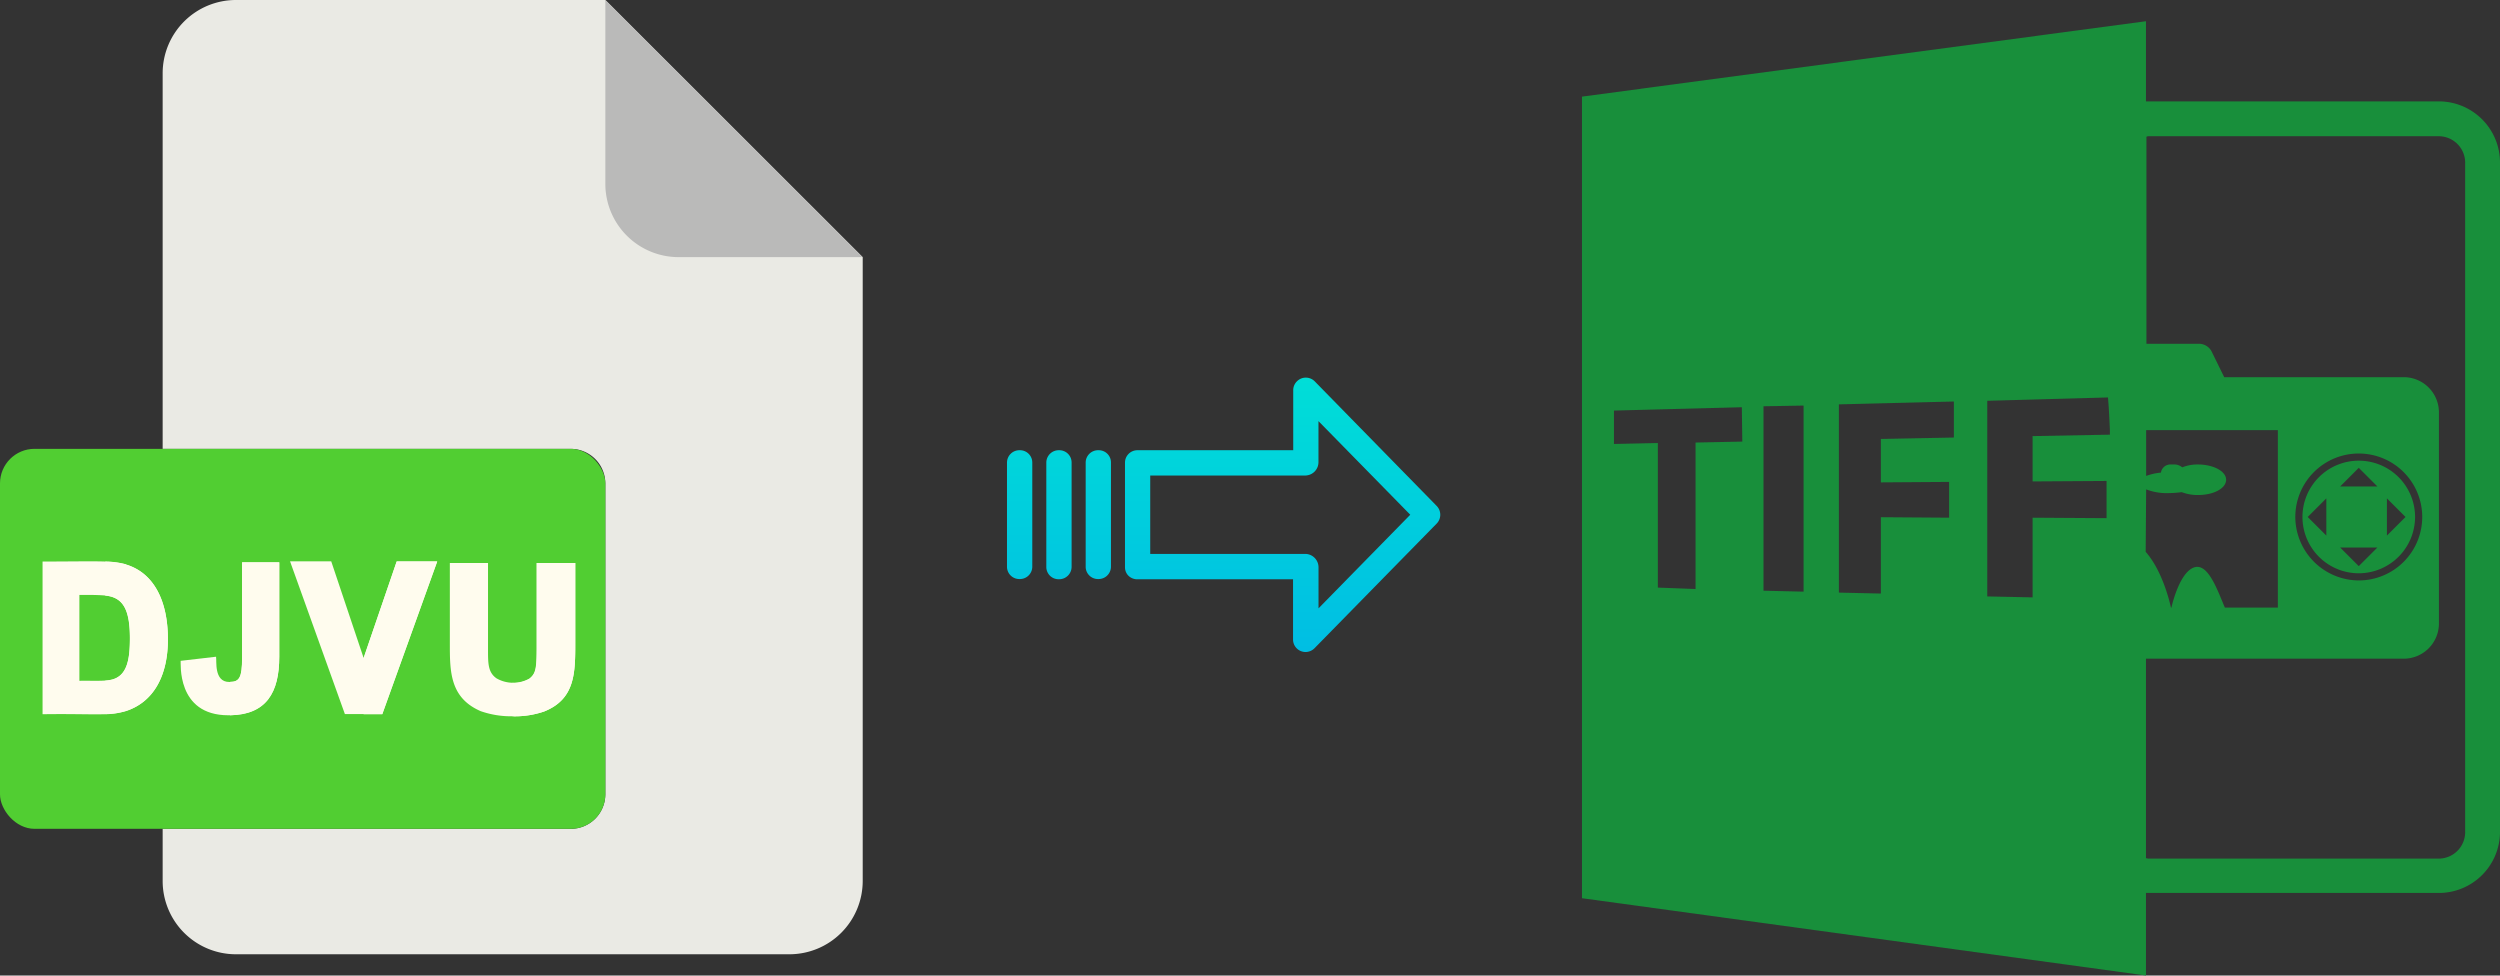
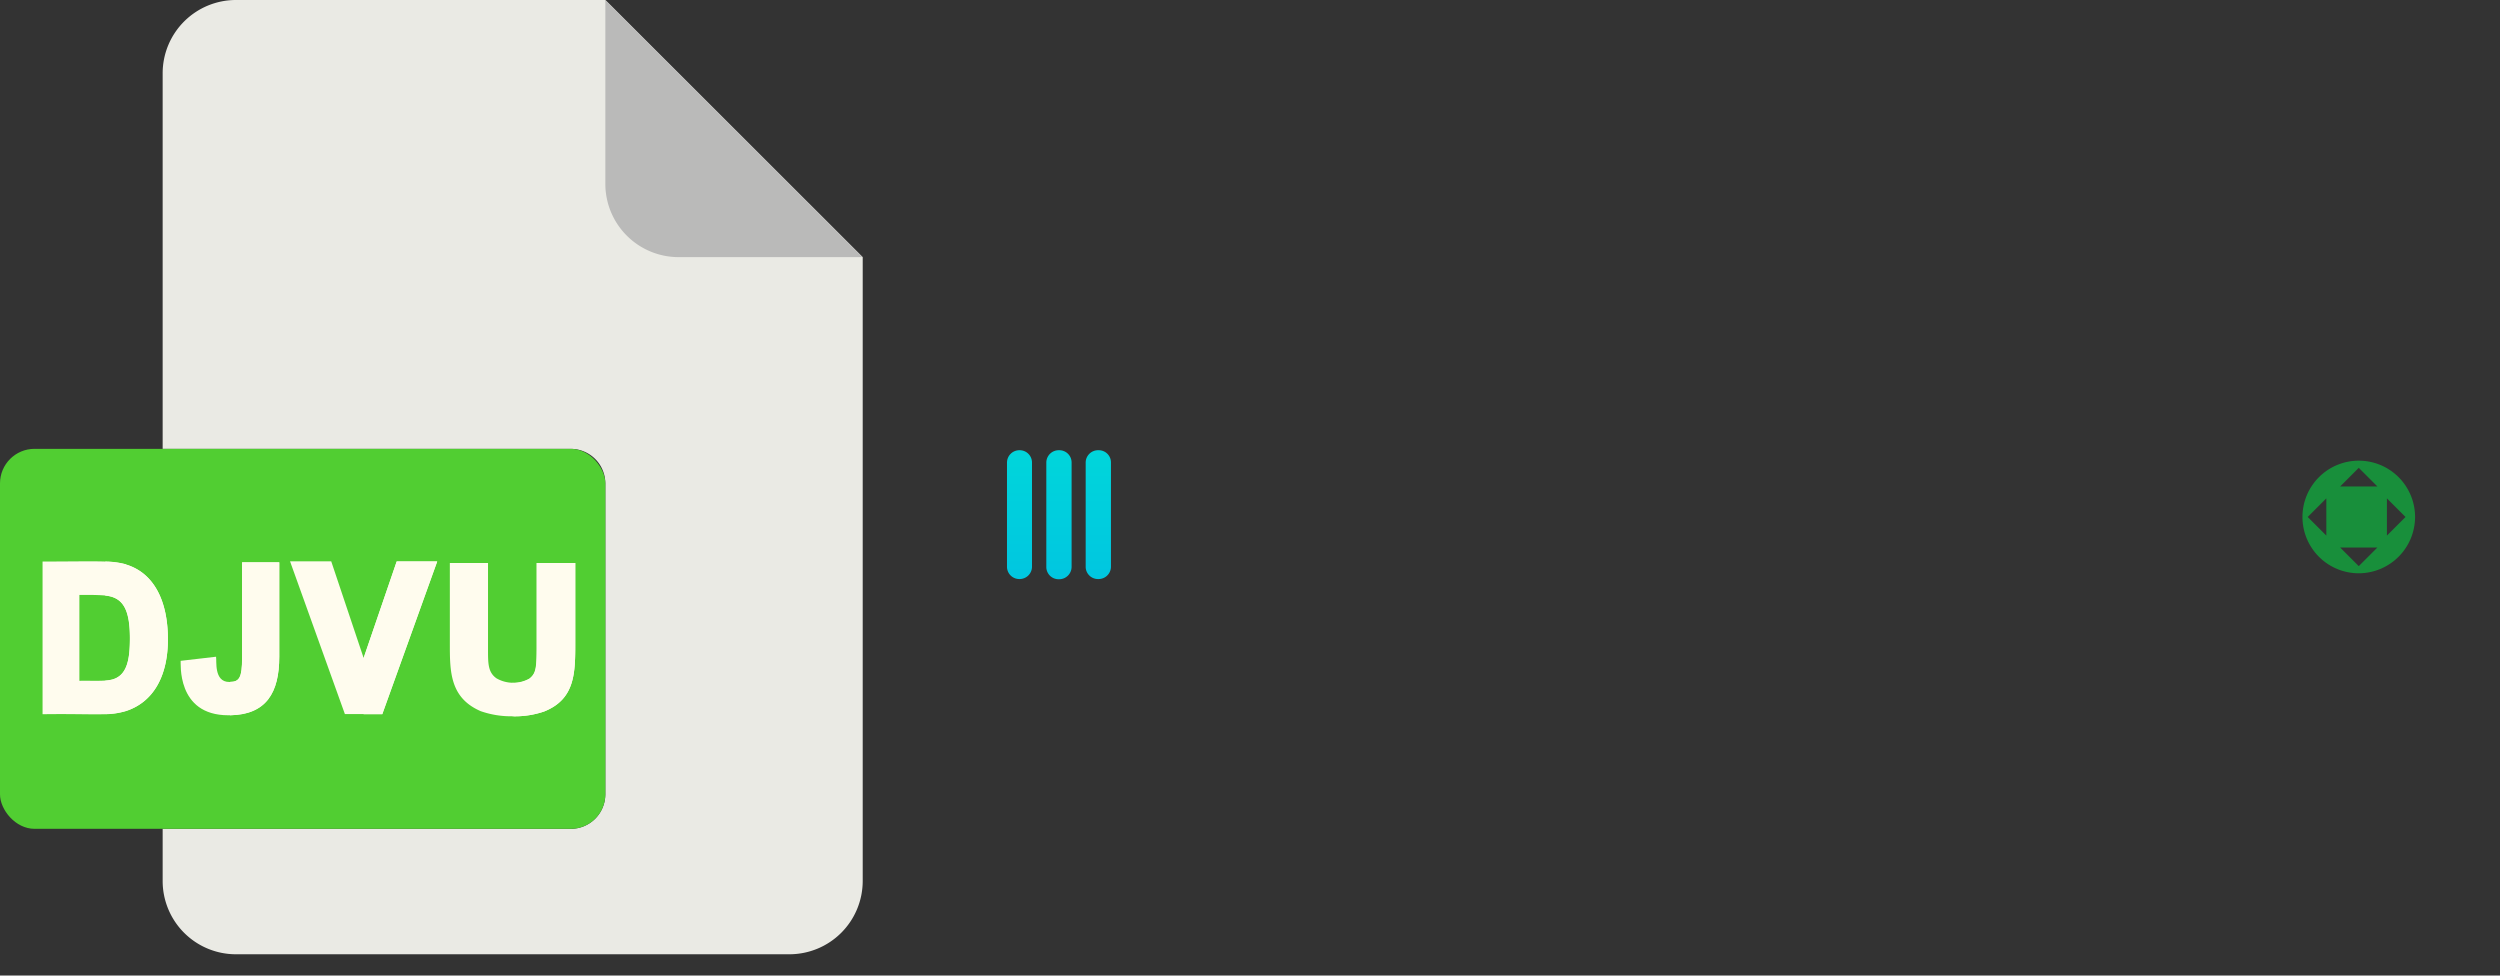
<svg xmlns="http://www.w3.org/2000/svg" xmlns:xlink="http://www.w3.org/1999/xlink" viewBox="0 0 523.96 204.45">
  <rect x="0" y="0" width="523.96" height="204.45" fill="#333333" stroke="none" />
  <defs>
    <style>.cls-1{fill:#188f3b;}.cls-2{fill:#eaeae4;}.cls-3{fill:#babab9;}.cls-4{fill:#51ce32;}.cls-5{fill:#fffcee;}.cls-6{fill:url(#linear-gradient);}.cls-7{fill:url(#linear-gradient-2);}.cls-8{fill:url(#linear-gradient-3);}.cls-9{fill:url(#linear-gradient-4);}</style>
    <linearGradient id="linear-gradient" x1="268.83" y1="135.47" x2="268.83" y2="16.26" gradientTransform="matrix(1, 0, 0, -1, 0, 184.51)" gradientUnits="userSpaceOnUse">
      <stop offset="0" stop-color="#00efd1" />
      <stop offset="1" stop-color="#00acea" />
    </linearGradient>
    <linearGradient id="linear-gradient-2" x1="230.18" y1="135.47" x2="230.18" y2="16.26" xlink:href="#linear-gradient" />
    <linearGradient id="linear-gradient-3" x1="221.93" y1="135.47" x2="221.93" y2="16.26" xlink:href="#linear-gradient" />
    <linearGradient id="linear-gradient-4" x1="213.69" y1="135.47" x2="213.69" y2="16.26" xlink:href="#linear-gradient" />
  </defs>
  <title>djvu to tiff</title>
  <g id="Layer_2" data-name="Layer 2">
    <g id="Layer_5_Image" data-name="Layer 5 Image">
-       <path class="cls-1" d="M449.76,187.15h61.4a12.82,12.82,0,0,0,12.8-12.8V34.05a12.82,12.82,0,0,0-12.8-12.8h-61.4V4.45l-118.2,15.8v168l118.2,16.2Zm0-84.6a12.05,12.05,0,0,0,4.7.8,24.58,24.58,0,0,0,2.8-.2,9.34,9.34,0,0,0,3.4.6c3.3,0,5.9-1.4,5.9-3.2s-2.7-3.2-5.9-3.2a8.45,8.45,0,0,0-3.3.6,2.53,2.53,0,0,0-1.5-.6H455a2,2,0,0,0-2.1,1.7,11.86,11.86,0,0,0-3.1.7v-9.6h27.6v37.2h-11.1c-1.5-3.5-3.4-9.1-6.2-8.5-3.1.7-4.8,7.5-5,8.5H455c-.2-.9-1.7-7.6-5.3-11.7l.1-13.1Zm.8-74h60.6a5.55,5.55,0,0,1,5.5,5.5v140.4a5.55,5.55,0,0,1-5.5,5.5h-60.6a2.2,2.2,0,0,1-.8-.1v-41.8h54a7.38,7.38,0,0,0,7.4-7.4V86.45a7.38,7.38,0,0,0-7.4-7.4h-37.6l-2.7-5.5a3,3,0,0,0-2.6-1.5h-11V28.65A1.48,1.48,0,0,1,450.56,28.55Zm30.5,79.8a13.3,13.3,0,1,1,13.3,13.3A13.36,13.36,0,0,1,481.06,108.35Zm-115.9-15.8-9.8.2v30.7l-7.9-.3V92.85l-9.2.2v-7l26.8-.7.1,7.2ZM378,124l-8.4-.2V85.15L378,85Zm31.5-32.3-15.3.3v9.1l14.3-.1v7.5l-14.3-.1v16l-8.8-.2V84.75l24.1-.6v7.5Zm32,16.9-15.5-.1v16.7l-9.5-.2V84l25.3-.7c.2,2.3.3,4.6.4,6.8h0v1l-16.2.3v9.5l15.5-.1v7.8Z" />
      <path class="cls-1" d="M506.16,108.35a11.8,11.8,0,1,0-11.8,11.8A11.82,11.82,0,0,0,506.16,108.35Zm-5.9-3.9,3.9,3.9-3.9,3.9v-7.8Zm-5.9-6.4,3.9,3.9h-7.8Zm-6.8,14.2-3.9-3.9,3.9-3.9Zm10.7,2.5-3.9,3.9-3.9-3.9Z" />
    </g>
    <g id="Layer_2-2" data-name="Layer 2">
      <path class="cls-2" d="M119.62,173.71H34.09v10.93A15.36,15.36,0,0,0,49.45,200h116a15.37,15.37,0,0,0,15.36-15.36V53.89L126.87,0H49.45A15.36,15.36,0,0,0,34.09,15.36V94.07h85.53a7.25,7.25,0,0,1,7.25,7.24h0v65.16A7.25,7.25,0,0,1,119.62,173.71Z" />
      <path class="cls-3" d="M180.76,53.89,126.87,0V38.53a15.36,15.36,0,0,0,15.36,15.36h38.53Z" />
      <rect class="cls-4" y="94.07" width="126.87" height="79.64" rx="7.24" />
      <g id="D">
        <path class="cls-5" d="M26.41,118.27a17.09,17.09,0,0,0-4.35-.58c-2.91-.1-6.93,0-13.14,0v32c6.41-.09,10.31.09,13.14,0a15.87,15.87,0,0,0,4.35-.66c5.67-1.87,8.78-7.26,8.78-15,0-8.35-3.11-14-8.78-15.69Zm-3,24.16a8,8,0,0,1-1.38.2c-1.65.12-3.9,0-5.39.06v-18c.55,0,3.54-.05,5.39.12a8.1,8.1,0,0,1,.93.14c3,.68,4.25,3.21,4.25,8.75C27.24,138.35,26.59,141.62,23.44,142.43Z" />
        <path class="cls-5" d="M35.19,134c0,7.79-3.11,13.18-8.78,15a15.87,15.87,0,0,1-4.35.66v-7a8,8,0,0,0,1.38-.2c3.15-.81,3.8-4.08,3.8-8.74,0-5.54-1.23-8.07-4.25-8.75a8.1,8.1,0,0,0-.93-.14v-7.11a17.09,17.09,0,0,1,4.35.58c5.67,1.72,8.78,7.34,8.78,15.69Z" />
      </g>
      <g id="J">
        <path class="cls-5" d="M58.53,117.86v19.77c0,7.54-2.71,12.15-10.33,12.28h-.34c-11,0-9.91-11.14-10-11.41l7.42-.86c.18.77-.51,5.29,2.77,5.29h.14c2,0,2.54-1,2.54-4.93V117.86Z" />
        <path class="cls-5" d="M58.53,117.86v19.77c0,7.54-2.71,12.15-10.33,12.28v-7c2,0,2.54-1,2.54-4.93V117.86Z" />
      </g>
      <g id="V">
        <path class="cls-5" d="M76.21,137.9l-6.79-20.25H60.79l11.49,32h7.84l11.51-32H83.14Z" />
        <path class="cls-5" d="M80.12,149.7l11.51-32H83.14L76.21,137.9v11.8Z" />
      </g>
      <g id="U">
        <path class="cls-5" d="M120.57,118V134.6c0,6.41,0,11.91-6.54,14.52a18.9,18.9,0,0,1-6.61,1,19.24,19.24,0,0,1-6.67-1.07c-6.47-2.8-6.47-8.32-6.47-14.18V118h8v18.08c0,3,0,4.81,1.75,6.07a7,7,0,0,0,6.91.07c1.36-1.07,1.52-2.13,1.52-6.63V118Z" />
        <path class="cls-5" d="M120.57,118V134.6c0,6.41,0,11.91-6.54,14.52a18.9,18.9,0,0,1-6.61,1v-7a6.2,6.2,0,0,0,3.57-.87c1.36-1.07,1.52-2.13,1.52-6.63V118Z" />
      </g>
    </g>
    <g id="Layer_3" data-name="Layer 3">
-       <path class="cls-6" d="M275.53,79.91a2.62,2.62,0,0,0-3.7,0,2.59,2.59,0,0,0-.79,1.91V94.36H238.43a2.6,2.6,0,0,0-2.65,2.55v22a2.5,2.5,0,0,0,.77,1.8,2.65,2.65,0,0,0,1.88.7H271V134a2.62,2.62,0,0,0,1.62,2.45,2.57,2.57,0,0,0,1,.2,2.65,2.65,0,0,0,1.89-.8l25.59-26.11a2.65,2.65,0,0,0,0-3.71Zm.81,47.59v-8.63a2.81,2.81,0,0,0-2.7-2.78H241.07V99.66h32.56a2.8,2.8,0,0,0,2.7-2.77V88.26l19.24,19.62Z" />
      <path class="cls-7" d="M230.19,94.36h0a2.6,2.6,0,0,0-2.65,2.55v0l0,21.89a2.58,2.58,0,0,0,2.59,2.56h.06a2.6,2.6,0,0,0,2.65-2.55V96.92a2.56,2.56,0,0,0-2.58-2.56Z" />
      <path class="cls-8" d="M221.94,94.36h0a2.6,2.6,0,0,0-2.65,2.55v21.93a2.57,2.57,0,0,0,2.58,2.56h.07a2.61,2.61,0,0,0,2.65-2.55V96.92A2.57,2.57,0,0,0,222,94.36Z" />
-       <path class="cls-9" d="M213.7,94.36h0a2.6,2.6,0,0,0-2.65,2.55v0l0,21.89a2.58,2.58,0,0,0,2.59,2.56h.06a2.6,2.6,0,0,0,2.65-2.55v0l0-21.89a2.58,2.58,0,0,0-2.59-2.56Z" />
+       <path class="cls-9" d="M213.7,94.36h0a2.6,2.6,0,0,0-2.65,2.55v0l0,21.89a2.58,2.58,0,0,0,2.59,2.56a2.6,2.6,0,0,0,2.65-2.55v0l0-21.89a2.58,2.58,0,0,0-2.59-2.56Z" />
    </g>
  </g>
</svg>